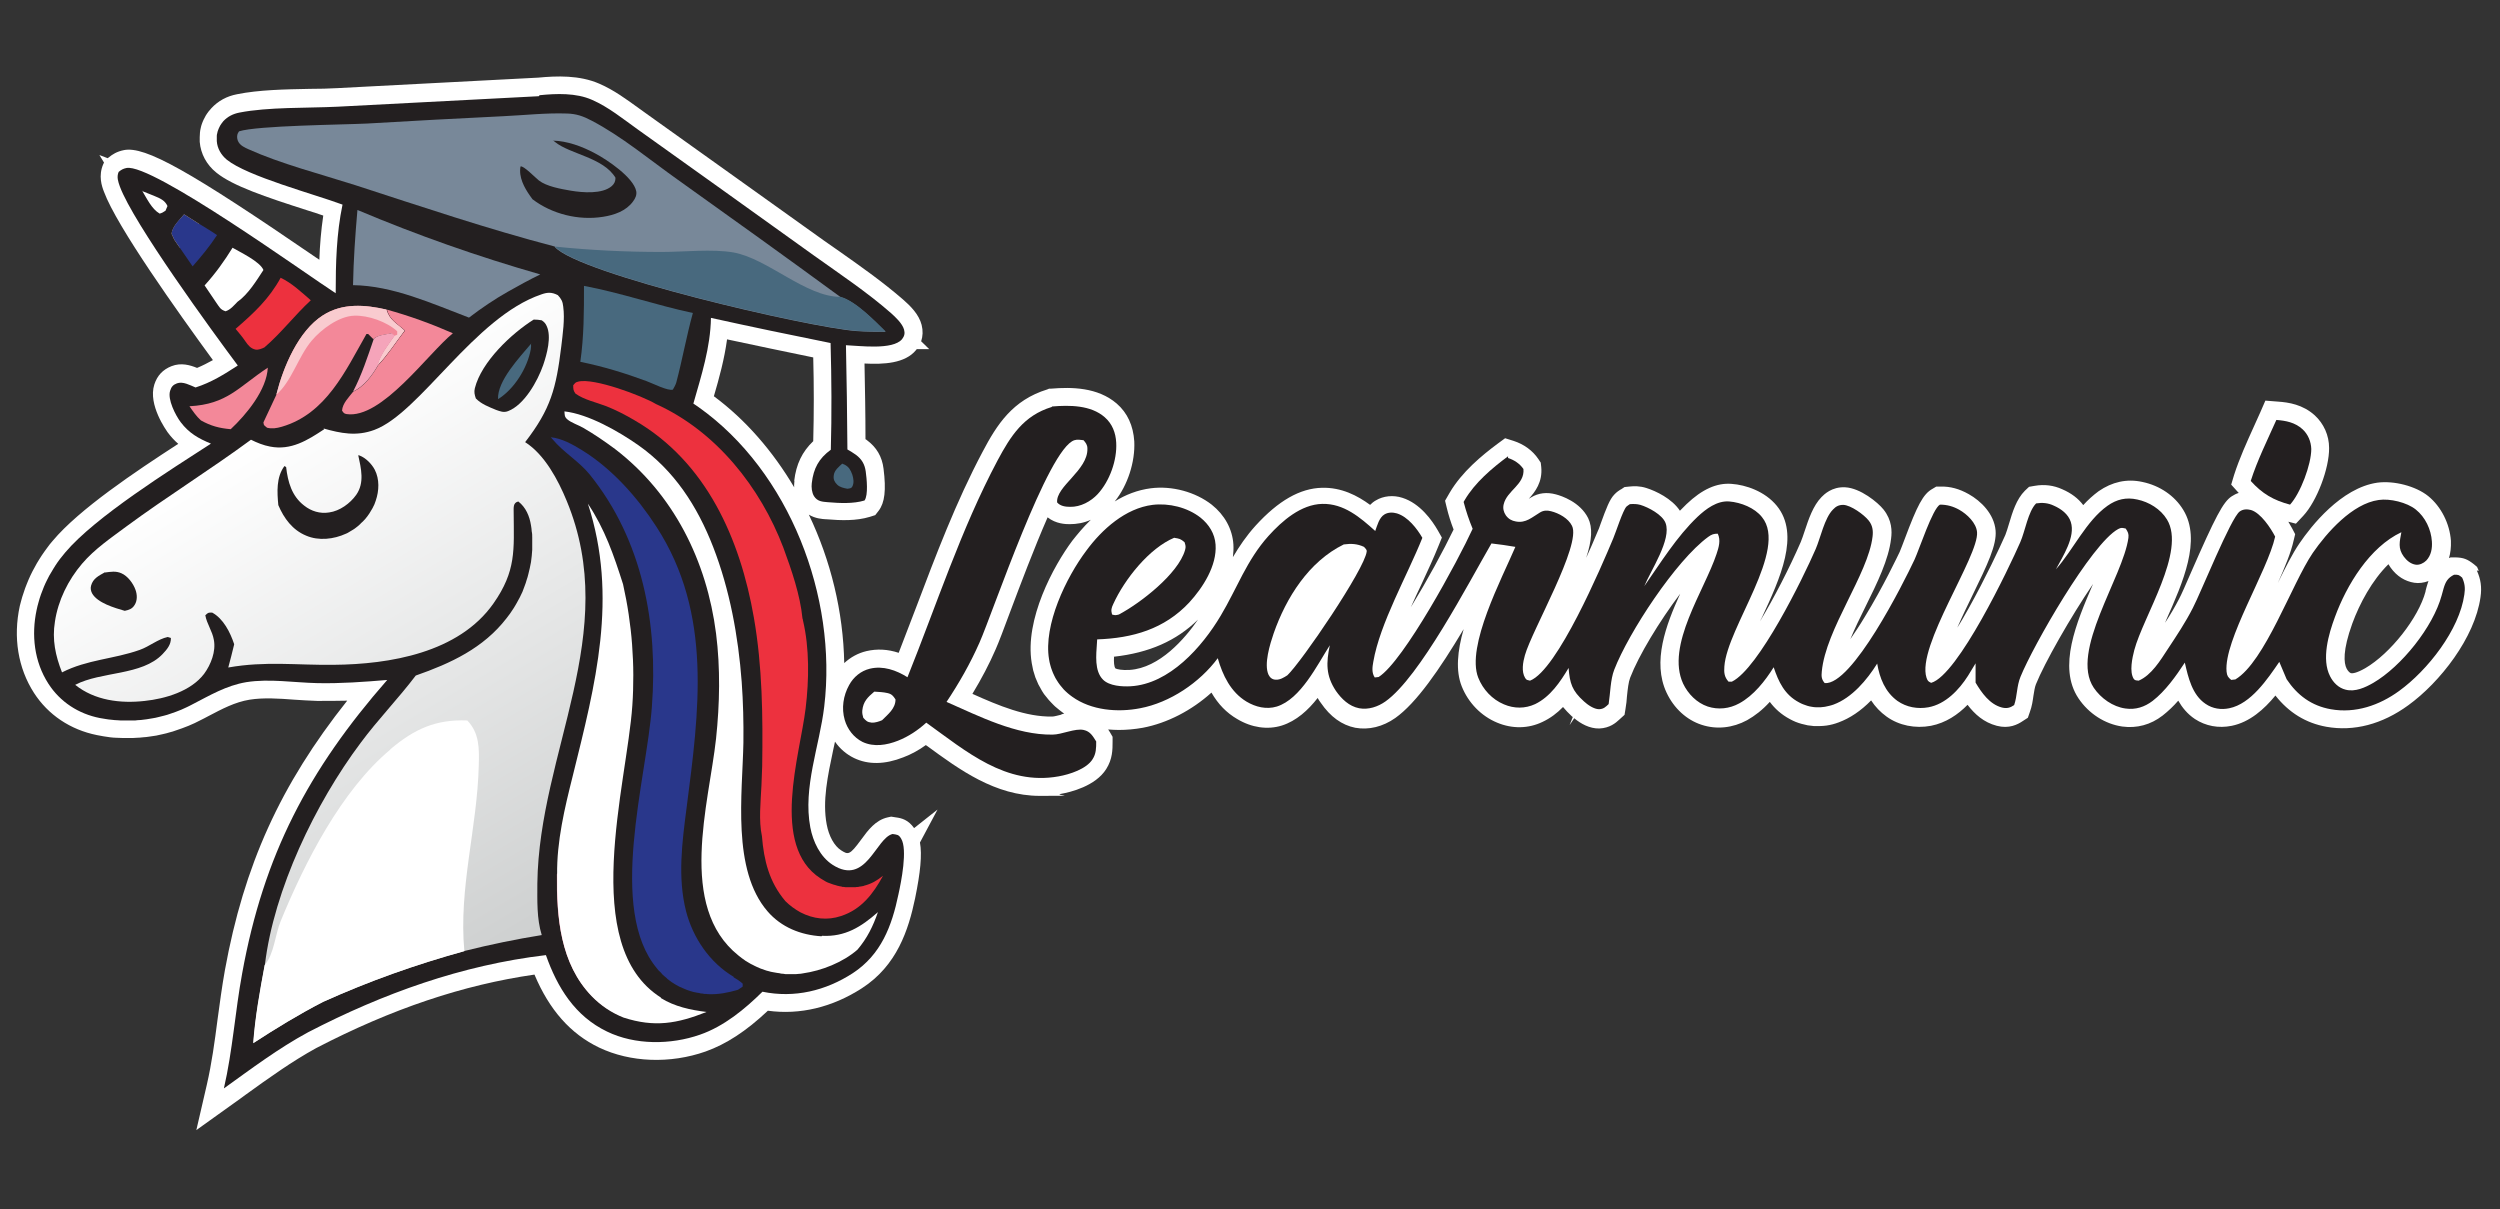
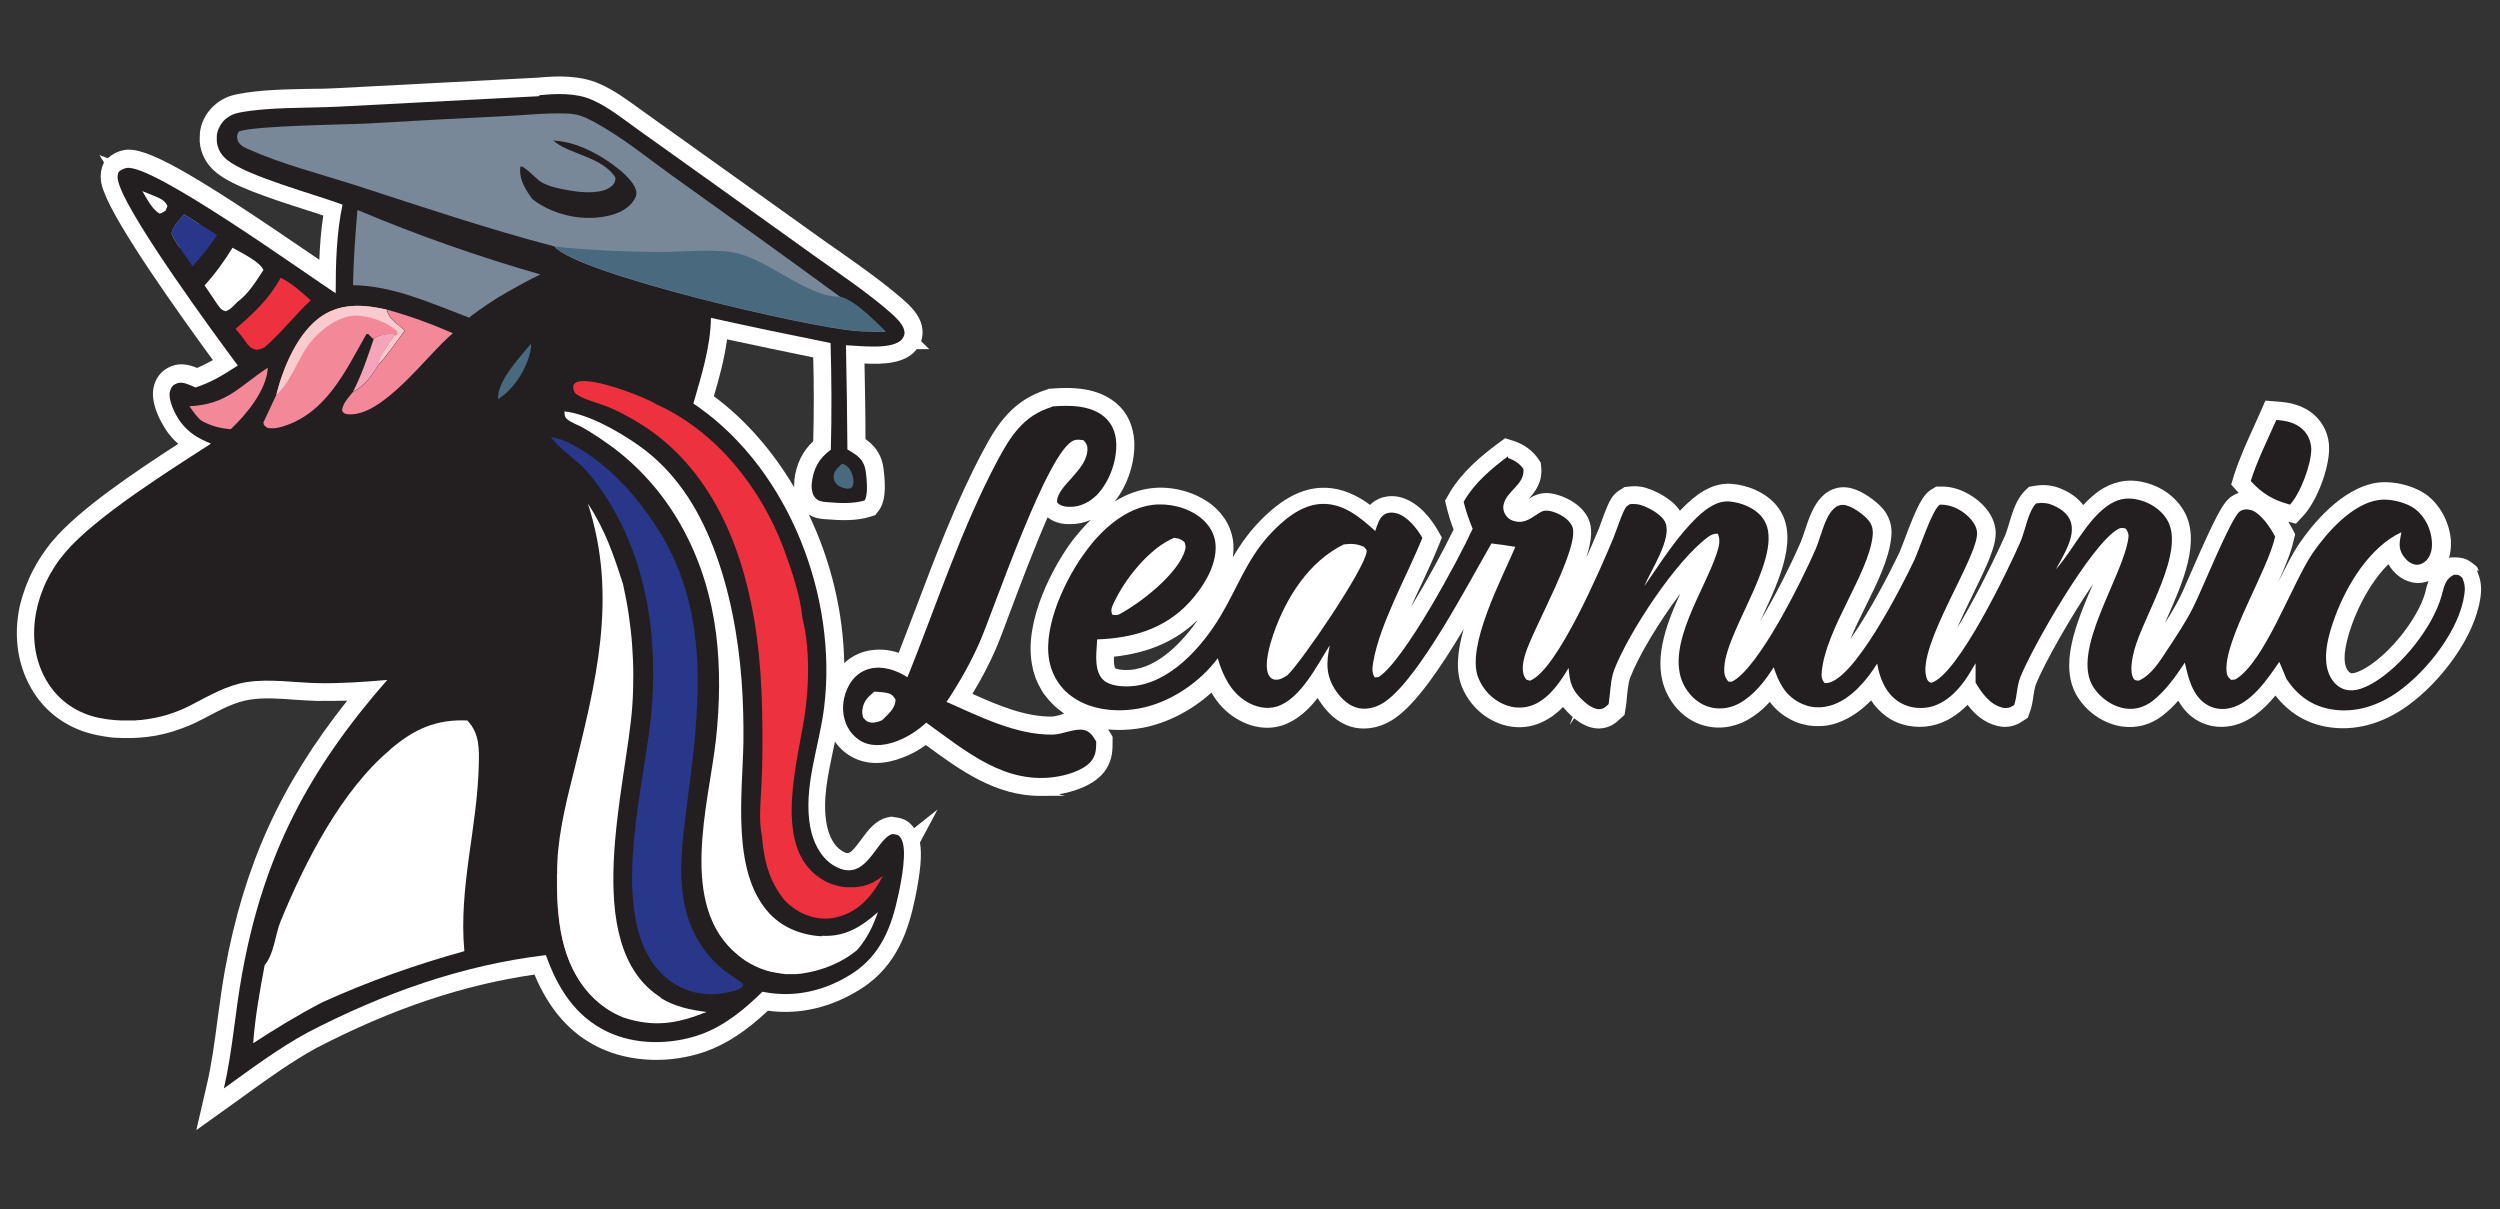
<svg xmlns="http://www.w3.org/2000/svg" id="Layer_1" version="1.1" viewBox="0 0 1024 495.2">
  <rect x="0" y="0" width="1024" height="495.2" fill="#333333" stroke="none" />
  <defs>
    <style>
      .st0 {
        fill: #788899;
      }

      .st1 {
        fill: #f5a4ba;
      }

      .st2 {
        fill: #fff;
      }

      .st3 {
        fill: #f8c768;
      }

      .st4 {
        fill: url(#linear-gradient1);
      }

      .st5 {
        fill: #f9cbcf;
      }

      .st6 {
        fill: #231f20;
      }

      .st7 {
        fill: #f38899;
      }

      .st8 {
        fill: #48697e;
      }

      .st9 {
        fill: #29378b;
      }

      .st10 {
        fill: url(#linear-gradient);
      }

      .st11 {
        fill: #ed313e;
      }
    </style>
    <linearGradient id="linear-gradient" x1="227.3" y1="120.6" x2="108.9" y2="321" gradientTransform="translate(0 498) scale(1 -1)" gradientUnits="userSpaceOnUse">
      <stop offset="0" stop-color="#ced0d0" />
      <stop offset="1" stop-color="#fff" />
    </linearGradient>
    <linearGradient id="linear-gradient1" x1="245.5" y1="112.6" x2="229.8" y2="112.1" gradientTransform="translate(0 498) scale(1 -1)" gradientUnits="userSpaceOnUse">
      <stop offset="0" stop-color="#f05d70" />
      <stop offset="1" stop-color="#f38aa1" />
    </linearGradient>
  </defs>
  <path class="st2" d="M1015.3,233.8l-.7-1.6-1.3-1.1c-2.7-2.1-4.2-2.7-7.6-2.8h-1.9s-.7.3-.7.3c.6-2,.9-4.3.8-7.1-.5-7-4-14-9.3-18.3-5.1-4.1-14-6.4-20.8-5.5-14.9,2.1-27.3,18-31.9,24.8-2.9,4.2-5.8,10-8.9,16.3,2.9-6.5,5.4-12.5,6.5-17.5l.6-2.5-1.2-2.3c-.3-.6-.9-1.6-1.6-2.8l3.1.8,3-3.2c5.6-6,10.7-19.5,10.6-27.8,0-5.2-2.2-10-5.9-13.4-4.9-4.4-10.6-5.3-15.1-5.6l-5.1-.4-2,4.6c-.9,2-1.8,4-2.7,6-2.9,6.4-5.9,13-8.1,19.8l-1.2,4,2.8,3.1c.1.1.2.2.3.3-1,.3-2,.8-2.9,1.4-3.5,2.3-6.6,8.2-16.8,31.5-2,4.6-3.9,9-4.8,10.6-1.7,3.3-3.6,6.5-5.7,9.7.2-.4.3-.8.5-1.2,6.8-15.3,14.5-32.7,7-45-3.5-5.8-9.6-10-16.8-11.5-6.4-1.4-12.4,0-17.9,3.8-2.3,1.7-4.4,3.6-6.3,5.7-2-2.7-4.9-4.9-8.6-6.5-3.5-1.6-7.3-2.1-11.3-1.4l-2.3.4-1.7,1.6c-3.5,3.5-5.1,8.8-6.5,13.5-.5,1.8-1.1,3.5-1.5,4.6-2.2,5-8.2,17.8-15,30-1.7,3-3.2,5.7-4.7,8,2.1-4.8,4.4-9.5,6-12.8,6.5-13.3,10.2-21.1,9.7-27-.6-6.8-6-12.1-11-14.9-3.9-2.2-7.6-3.2-11.6-3.1h-1.7s-1.5.9-1.5.9c-3.9,2.1-6.3,6.9-11.4,20.5-.8,2.2-1.7,4.4-2.1,5.4-.7,1.4-6.7,14.2-14.3,26.6-2.2,3.7-4.2,6.6-5.9,9.1,1.8-4.3,4-8.9,6.2-13.3,4.9-9.9,9.5-19.3,10.5-27.9.4-3,.4-7.5-3.1-11.9-2.3-2.9-9.5-8.8-15.7-9.1-5.5-.3-8.7,3-9.7,4-3.5,3.6-5.3,9.1-6.9,13.9-.6,1.7-1.1,3.4-1.6,4.5-4.7,10.8-10.9,22.8-16.7,32.5.3-.6.5-1.1.8-1.6,7.4-15.9,15.7-33.9,6.1-45.7-4.9-6-12.8-8.6-18.5-9-6.1-.5-12.1,2.2-18.5,8.3-.9.9-1.8,1.8-2.7,2.7-3.3-5-9.9-8.1-13.7-9.3-2.8-.9-5.1-.8-7.1-.6l-1.9.2-1.5,1h-.1c-.6.4-1.6,1-2.6,2.1-1.9,2-3.2,5.4-5.6,12-.4,1.3-.9,2.5-1.2,3.1-1.6,3.9-3.2,7.5-4.7,10.8,2.4-7.3,2.7-12.4.8-16.3-3.3-6.6-10.9-9.1-13.2-9.7-3.7-1-7.1-.6-10.1,1.2-.3.2-.7.4-1,.6,2.6-2.8,5.7-6.9,5.1-13l-.2-1.8-1-1.5c-2.3-3.4-5.8-6-10.1-7.4l-3.5-1.1-3,2.2c-6.6,4.9-14.7,11.6-19.7,20.1l-1.9,3.3.7,2.9c.7,2.9,1.6,5.8,2.8,8.9-4.2,8.7-10.9,21-17.5,31.8,1.4-3.1,2.8-6.2,4.3-9.3,2.6-5.6,5.1-11,7.1-16l1.3-3.2-1.7-3c-2.3-4-7.2-11-14.5-13.3-3.7-1.2-7.8-.8-10.9,1.1-.9.5-1.6,1.1-2.3,1.8-5.2-3.8-11.7-7.2-19.7-7-9,.2-17.9,5.3-27.2,15.5-3.8,4.2-6.7,8.5-9.3,12.9.2-1.7.3-3.4.2-5.2-.4-6.3-3.6-12.1-8.9-16.3-6.7-5.2-16.2-7.8-24.9-6.7-5.5.7-10.5,2.7-14.8,5.4,5.3-6.6,8.4-16.2,8-24.6-.4-6.4-2.8-11.7-7.2-15.5-7.8-6.7-18.5-6.8-26.9-6.1h-.8c0,0-.7.3-.7.3-14.3,4.4-20.7,14.5-26.5,25.5-10.9,20.5-19.2,42.5-27.3,63.9-2.3,6.1-4.7,12.3-7.1,18.5-4.5-1.5-8.9-1.7-13.2-.7-3.4.8-6.5,2.5-9.1,4.9-.4-21-5.5-42-14.5-60.8,2.6,1.6,5.4,1.8,7.1,1.9h.2c5.9.5,12.1.7,17.7-1l2.2-.7,1.4-1.8c2.5-3.3,3.1-8.4,2-17.2-.6-5-2.9-8.8-6.8-11.7-.2-.2-.4-.3-.6-.4,0-10.3-.2-20.6-.4-31,7.8.4,16.6,0,21.1-5.5.1-.1.2-.3.3-.4h5.1s-3.3-3.2-3.3-3.2c.7-2.1.8-4.3.2-6.7-1.1-4.3-4.5-7.7-7.6-10.4-8.4-7.3-17.8-13.9-26.9-20.3-1.8-1.3-3.6-2.5-5.3-3.7l-38.6-27.6-33.6-24c-1.3-.9-2.6-1.9-3.9-2.8-5-3.6-10.1-7.4-16.1-10-8.2-3.6-17.6-3.2-25-2.5l-82.3,4.3c-3.5.2-7.3.3-11.3.3-10.3.2-20.9.4-29.8,2.2-4.2.8-7.7,2.7-10.5,5.7-.4.5-.8.9-1.2,1.4-.4.5-.7,1-1.1,1.6-.3.5-.6,1.1-.9,1.7-.3.6-.5,1.2-.7,1.7-.2.6-.4,1.2-.5,1.8-.1.6-.3,1.2-.3,1.8,0,.6-.1,1.3-.1,1.9,0,.6,0,1.3,0,1.9.4,4.9,2.8,9.4,6.8,12.6,6.6,5.4,20.2,10,37.4,15.5,2.2.7,4.4,1.4,6.4,2.1-.9,6.1-1.4,12.2-1.6,18.1-.4-.3-.8-.5-1.2-.8-51.8-35.5-70.2-45.9-78.9-44.1-2.9.6-4.6,1.7-6.2,3l-.4.3-3.4-1.3,1.9,3.1-.3.6c-2.1,4.8-.6,9.1.3,11.4,5.2,14.1,30.2,49.2,44.6,68.9-2.2,1.2-4.3,2.3-6.5,3.2-2.7-1.1-6.5-2.3-10.5-.7-3.5,1.4-5.8,3.8-7,7.5-2.7,8.4,5.1,19,5.4,19.5,1.4,1.9,2.9,3.5,4.4,4.8-17.6,11.4-40.6,26.8-51.4,39.7-.8.9-1.6,1.9-2.3,2.9-.7,1-1.5,2-2.2,3.1-.7,1-1.3,2.1-2,3.2-.6,1.1-1.2,2.2-1.8,3.3-.6,1.1-1.1,2.3-1.6,3.4-.5,1.1-.9,2.3-1.4,3.5-.4,1.2-.8,2.4-1.2,3.6-.3,1.2-.7,2.4-1,3.7-2.8,12.9-.7,25.5,5.8,35.6,5.8,9,14.9,15.1,25.8,17.3.9.2,1.8.3,2.7.5.9.1,1.8.3,2.7.4.9.1,1.8.2,2.7.2.9,0,1.8.1,2.7.1.9,0,1.8,0,2.7,0,.9,0,1.8,0,2.7-.1.9,0,1.8-.1,2.7-.2.9,0,1.8-.2,2.7-.3.9-.1,1.8-.3,2.7-.4.9-.2,1.8-.4,2.7-.6.9-.2,1.8-.4,2.7-.7.9-.2,1.8-.5,2.6-.8.9-.3,1.7-.6,2.6-.9.9-.3,1.7-.7,2.6-1,.8-.4,1.7-.7,2.5-1.1.8-.4,1.6-.8,2.4-1.2,1.1-.5,2.1-1.1,3.1-1.6,5.9-3.1,11-5.8,17-6.8,5.7-.9,11.9-.5,18.4,0,3,.2,6.2.4,9.3.5,4.2,0,8.3,0,12.3-.1-27.4,34.5-42.3,67.5-50.1,110.4-1.2,6.7-2.1,13.5-3,20.1-1.2,9.3-2.4,18.1-4.4,26.8l-4.3,18.6,15.5-11.1c1.6-1.1,3.2-2.3,4.7-3.4,9.7-7,18.9-13.6,28.9-19.1,31-16.1,60.2-25.9,89.4-30.1,6.1,14.5,14.8,24.3,26.5,29.9,12.8,6.1,29.1,6.7,43.6,1.6,8.4-3,16.6-8.3,25.5-16.7,13.1,1.8,26.4-1.4,38.5-9.2,14.4-9.3,19.1-23.9,21.8-36.8,2.2-10.7,2.9-17.9,2-22.9l7.2-13.5-9.6,7.6c-2.4-3.4-5.1-4.1-7.5-4.4l-1.9-.3-1.4.3c-5,1.1-8.1,5.3-10.8,9-4.9,6.7-5.4,6.3-8.3,4.5-2.8-1.8-5-5.8-5.9-10.6-1.8-9.6.4-19.8,2.7-30.7.2-1.1.5-2.2.7-3.2,2,2.9,4.7,5.2,7.8,6.7,5.8,2.8,12.6,2.7,20.2-.3,3.2-1.2,6.3-2.9,9.2-5,.2.1.4.3.6.4,13.1,9.6,27.8,20.4,46.1,20.4s5.6-.2,8.5-.8c4.1-.7,14.3-3.2,18.7-10.2,2.6-4.1,2.6-8,2.6-11.2v-2s-1.1-1.9-1.1-1.9c-.2-.3-.4-.7-.7-1.1,1.4.1,2.8.2,4.3.2,3.2,0,6.6-.3,9.9-.9,10-1.9,20-7.1,28.1-14.4,2.7,4.7,6.2,8.3,10.5,10.8,6,3.6,12.5,4.5,18.3,2.7,6-1.9,10.8-6.3,14.7-11.3.4.7.8,1.4,1.3,2,3.9,5.7,8.6,9.1,14.1,10.2,5.5,1,11.3-.4,16.4-4,8.6-6.1,18.1-19.8,28-36.4-2.6,9-3.3,17.1-.8,23.4,2.7,6.8,8,12.2,14.5,14.9,6.2,2.6,12.8,2.5,18.6-.3,3.2-1.5,6-3.6,8.4-6.1,1,1.2,2.2,2.5,3.6,3.8.1.1.2.2.4.3l-1.3,3.3,1.9-2.8c2.6,2.2,6.3,4.3,10.3,4.2,4.3-.2,6.7-2.3,8.1-3.6l2.2-2,.4-2.5c.3-1.7.5-3.5.6-5.2.3-2.8.6-5.7,1.3-7.5,3.5-9.1,11.9-23,20.5-34.4-5.9,12.9-11.5,27.9-5.6,40.5,3,6.4,8.2,11.2,14.4,13.2,6.1,2,12.7,1.3,18.6-1.9,3.2-1.8,6.3-4.2,9.3-7.5,2,2.7,4.7,5.2,8.3,7.1.8.4,1.5.8,2.3,1.1.8.3,1.6.6,2.4.8.8.2,1.7.4,2.5.6.8.1,1.7.2,2.5.3.9,0,1.7,0,2.6,0,.9,0,1.7-.1,2.6-.2.8-.1,1.7-.3,2.5-.5.8-.2,1.7-.5,2.5-.8,4.6-1.7,9.1-4.7,13.3-9,1.7,2.6,3.8,4.8,6.3,6.6,5.1,3.7,11.8,5,18.2,3.8,6.1-1.2,11.1-4.6,15-8.6,2.9,3.8,6.6,7.2,12,8.6,5,1.3,8.5-.5,10.7-2l2-1.3.8-2.3c.9-2.4,1.2-4.7,1.5-6.8.3-1.8.5-3.3,1-4.6,3.5-8.7,14.1-27.4,23.4-41.1-6.9,16-14.5,34-6,46.8,4.2,6.3,10.9,10.6,18,11.6,5.9.8,11.6-.7,16.5-4.5,2.3-1.8,4.5-3.9,6.4-6.1,1.6,2.8,3.8,5.5,6.8,7.5,4.4,2.9,9.7,3.9,15.1,2.8,7.4-1.5,13.3-6.8,17.9-12.4,5.5,7,12.5,11.3,20.9,12.8,11.2,2,22.8-1,33.5-8.8,13-9.4,27.3-27.7,29.6-44.3.6-4.1.1-7.4-1.5-10.9ZM962.9,275.7c-.4-.1-1.1-.7-1.7-1.8-1.2-2.3-1.7-7.4,2.3-18.5,3-8.2,8.1-17.7,14.8-24.3.3.5.6.9.9,1.4,2.6,3.6,5.9,5.6,9.7,6.2,1.9.3,3.9,0,5.8-.7-.1.4-.3.8-.4,1.2-.3,1-.6,2-.8,2.9v.2c-2.9,10.8-14.4,25.4-24.7,31.4-3.7,2.1-5.3,2.2-6,2ZM456.2,269c14.5-1.6,25.6-6.5,34.5-15.2-5.4,7.8-15.7,19.8-28,20.6-3.2.2-5.2-.3-5.8-.6-.6-.7-.7-2.7-.6-4.7ZM325.4,196.9c0,.7-.2,1.6-.1,2.7-8.7-14.7-19.8-27.6-32.9-37.3,2.2-7.5,4.3-15.2,5.4-23.3,11.7,2.5,23.6,5,35.3,7.4.3,11.4.3,22.9,0,34.3-4.5,4.3-7,9.4-7.8,16.3ZM434.8,292.7c-1.3.3-3,.8-3.8.8-10.7.2-21.8-4.4-32.7-9.3,3.8-6.3,6.9-12.2,9.5-18.2,1.3-2.9,3.4-8.5,6-15.5,4.1-10.9,9.7-25.8,15.3-38.6,3.4,2.7,7.4,2.8,9,2.8,2.9,0,5.9-.5,8.7-1.8-3.2,3.1-5.7,6.2-7.6,8.6-7.6,10.2-19.6,32.2-16.6,50.1.2,1,.4,2,.6,3,.3,1,.6,2,.9,2.9.4.9.8,1.9,1.2,2.8.5.9,1,1.8,1.5,2.7.5.9,1.1,1.7,1.8,2.5.6.8,1.3,1.6,2,2.3.7.7,1.4,1.5,2.2,2.1.8.7,1.6,1.3,2.4,1.9.2.2.5.3.7.5-.4.1-.8.2-1.2.3Z" />
  <g>
    <path class="st6" d="M221,39c6.9-.7,15-1,21.5,1.9,6.7,2.9,12.8,7.9,18.7,12.1l33.6,24,38.5,27.6c10.5,7.5,21.9,15.1,31.6,23.6,1.9,1.7,4.7,4.3,5.4,6.8.4,1.5.2,2.6-.8,3.9-3.8,4.6-17.5,2.7-23,2.5.3,14.2.5,28.4.6,42.7,1.2.7,2.4,1.4,3.5,2.2,2.4,1.8,3.6,3.9,4,6.8.4,2.8,1.1,9.8-.5,11.9-4.6,1.4-10.2,1.1-15,.7-2.4-.2-4.3-.3-5.7-2.5-.9-1.5-1.1-3.6-.9-5.3.7-6.1,2.9-10.1,7.8-13.7.4-14.6.3-29.1-.1-43.7-16.4-3.3-32.7-6.7-49-10.3-.2,12.1-3.9,23.5-7.2,35.1.7.5,1.5,1,2.2,1.5,37.2,26.4,56.8,77.8,51.4,122.6-1.9,16.1-8.8,33.1-5.7,49.5,1.1,5.8,4,12,9.1,15.3,13.8,8.9,17.7-11,24.6-12.6,1.9.3,2.5.2,3.5,1.9,2.7,4.4,0,17.8-1.1,22.8-2.7,13-7.1,24.7-18.7,32.3-11.1,7.2-23.9,10.3-37,7.6-7.3,7.2-15.8,14.2-25.6,17.6-12,4.2-26.6,4.3-38.1-1.3-13.1-6.3-20.3-18-25-31.3-34.5,4.1-66.7,15.7-97.4,31.6-12.2,6.6-23.2,14.9-34.5,23,3.6-15.6,4.6-31.5,7.5-47.2,8.8-48.4,27.1-83.2,59.4-120.1-9.5.8-19.1,1.5-28.6,1.3-9.5-.2-19.6-1.9-29.1-.4-8.3,1.4-14.9,5.4-22.3,9.2-.7.4-1.4.7-2.2,1.1-.7.3-1.5.7-2.2,1-.7.3-1.5.6-2.3.9-.8.3-1.5.5-2.3.8-.8.3-1.5.5-2.3.7-.8.2-1.6.4-2.4.6-.8.2-1.6.4-2.4.5-.8.1-1.6.3-2.4.4s-1.6.2-2.4.3c-.8,0-1.6.1-2.4.2-.8,0-1.6,0-2.4,0-.8,0-1.6,0-2.4,0-.8,0-1.6,0-2.4-.1-.8,0-1.6-.1-2.4-.2-.8,0-1.6-.2-2.4-.3-.8-.1-1.6-.3-2.4-.4-8.7-1.7-16.3-6.6-21.1-14.1-5.8-9-7-19.9-4.8-30.2.2-1.1.5-2.1.8-3.2.3-1.1.6-2.1,1-3.2.4-1,.8-2.1,1.2-3.1.4-1,.9-2,1.4-3,.5-1,1-2,1.6-2.9.6-1,1.1-1.9,1.7-2.8.6-.9,1.2-1.8,1.9-2.7.7-.9,1.4-1.7,2.1-2.6,12.3-14.6,42.9-33.7,59.7-44.6-5.1-2.1-9-4.3-12.4-8.8-2.1-2.8-5.5-9.4-4.3-12.9.5-1.6,1.2-2.4,2.8-3,2.4-.9,5.4.8,7.6,1.7,6.5-2.1,11.6-5.3,17.3-9-10.6-14.2-42.7-58.2-48.3-73.3-.7-2-1.4-3.9-.5-6,1.1-.9,1.8-1.3,3.2-1.6,10.4-2.1,74.3,44,85.7,51.3,0-12.2.3-24.4,2.8-36.3-11.6-4.3-39-11.6-47.4-18.4-2.3-1.9-3.9-4.6-4.1-7.6,0-.4,0-.7,0-1.1,0-.4,0-.7,0-1.1,0-.4.1-.7.2-1.1,0-.4.2-.7.3-1.1.1-.4.3-.7.4-1,.2-.3.3-.7.5-1,.2-.3.4-.6.6-.9.2-.3.5-.6.7-.9,1.8-1.9,4-3,6.6-3.5,11.7-2.3,27.8-1.8,40.1-2.4l82.5-4.3Z" />
-     <path class="st10" d="M132.5,175.5c7.1,2,13.5,3.3,20.8.6,18.7-6.9,41-46.2,68.4-55.5,2.5-.9,4.3-1,6.8.3,1.4,1.5,2,2.6,2.2,4.7.7,5.2-.2,11.1-.8,16.3-2.1,17.2-4.3,25.6-14.8,39.2,8,5.1,13.5,15.5,17,24,22.5,54.3-11.3,102.8-12,156.7,0,7-.3,14.4,1.8,21.2-10.6,1.7-21.2,3.9-31.6,6.5-20.2,5.6-38.8,12.2-57.9,20.8-9.9,5.1-19.2,10.8-28.6,16.9.8-10.8,2.7-21.3,4.7-32,3.7-30.9,20.7-66.2,39.2-90.9,7.1-9.6,15.4-18.1,22.6-27.6,14.3-5,27.7-11.2,37.2-23.5.5-.7,1-1.4,1.5-2,.5-.7.9-1.4,1.4-2.1.4-.7.9-1.4,1.3-2.2.4-.7.8-1.5,1.2-2.2.4-.8.7-1.5,1.1-2.3.3-.8.6-1.6.9-2.4.3-.8.6-1.6.8-2.4.3-.8.5-1.6.7-2.4.2-.8.4-1.6.6-2.5.2-.8.3-1.7.5-2.5.1-.8.2-1.7.3-2.5,0-.8.2-1.7.2-2.5,0-.8,0-1.7,0-2.5,0-.8,0-1.7,0-2.5,0-.8,0-1.7-.2-2.5,0-.8-.2-1.7-.3-2.5-.6-3.8-2.1-7.4-5.2-9.8-2.2.5-1.9,2.5-1.9,4.5.1,15.4,1.1,23.9-8.3,37.3-14.2,20.2-42.5,24.9-65.4,25.1-15.1.2-27.9-1.6-43.2,1.1.9-3.1,1.6-6.3,2.4-9.4,0,0,0-.2,0-.2-1.6-4.8-4.4-10.4-9-12.9-1.7,0-1.6,0-2.8,1.1.6,3.5,2.9,6.5,3.5,10.1.9,4.7-1.2,10.1-4,13.9-5.4,7.1-15.8,10.2-24.4,11.1-9.9,1.1-20.4-.2-28.4-6.6,10.7-5.6,27.3-3.7,35.8-12.6,1.8-1.9,3.5-3.9,3.4-6.6l-1.3-.4c-4.1.9-7.5,3.9-11.5,5.3-10.7,3.8-21.4,3.9-31.8,9.2-2.7-6.9-4.1-13.4-2.9-20.8,1.3-8.7,5.4-17,11.1-23.7,5.2-6.1,11.9-10.6,18.2-15.3,16.7-12.3,34.3-23.2,51-35.5,2.4,1.2,5.1,2.3,7.8,2.8,8.6,1.7,15.4-2.6,22.2-7.1Z" />
    <path class="st2" d="M159.9,306.9c9.8-8.3,18.6-12.3,31.5-11.8,5,5.2,4.9,11.5,4.7,18.4-.6,25.6-8.3,50.2-5.9,76.1-20.2,5.6-38.8,12.2-57.9,20.8-9.9,5.1-19.2,10.8-28.6,16.9.8-10.8,2.7-21.3,4.7-32,3.9-4.5,4.3-12.6,6.6-18.1,9.9-24.1,24.8-53.4,44.9-70.2Z" />
    <path class="st6" d="M218.7,130.9c1.1,0,2.1.1,3.2.3,1,.7,1.5,1.2,2,2.3,2.1,4.4.1,11.6-1.4,16-2.3,6.6-7.7,16.3-14.4,18.9-1.8.7-3.2.1-4.9-.5-2.9-1.2-6.1-2.4-8.3-4.7-.5-1.5-.8-2.6-.4-4.2,2.7-10.8,15-22.4,24.1-28.1Z" />
    <path class="st8" d="M217.5,140.6c.1.9,0,1.6-.1,2.5-1.4,7.7-6.8,16.3-13.4,20.4-.4-7.5,9-17.3,13.6-22.8Z" />
    <path class="st6" d="M146.8,186.5c.2,0,.4,0,.5.1,2.5.9,5,3.5,6.2,5.8,2,3.9,1.8,8.6.4,12.7-.1.4-.3.7-.4,1.1-.1.4-.3.7-.5,1.1-.2.4-.3.7-.5,1-.2.3-.4.7-.6,1-.2.3-.4.7-.6,1-.2.3-.4.6-.7,1-.2.3-.5.6-.7.9-.2.3-.5.6-.8.9-.3.3-.5.6-.8.8-.3.3-.6.5-.8.8-.3.3-.6.5-.9.8-.3.2-.6.5-.9.7-.3.2-.6.5-1,.7s-.7.4-1,.6c-.3.2-.7.4-1,.6-.3.2-.7.4-1,.5-5,2.3-11.2,3-16.3.8-5.6-2.3-9.1-7.1-11.4-12.5-.5-5.3-.9-11.4,2.5-16l.7.4c.7,6.1,2.3,11.9,7.4,15.8,2.9,2.3,6.5,3.4,10.2,2.8,4.4-.6,8.6-3.7,11.1-7.2,3.5-5,2-10.8.8-16.4Z" />
    <path class="st6" d="M43,234.5c2.4-.3,4.4-.7,6.7.3,2.6,1.1,4.9,4.2,5.8,6.8.7,1.9.8,4.3-.3,6.1-1,1.7-2.3,2.1-4.1,2.5-4.1-1.2-11.2-3.2-13.4-7.2-.5-1-.7-2-.4-3.1.8-3,3.2-4.1,5.7-5.5Z" />
    <path class="st0" d="M227.3,101c-27.5-7.2-54.8-16.4-81.9-25.2-14.1-4.5-30.4-8.7-43.7-14.7-1.5-.7-3.1-1.4-4-2.9-.5-.8-.7-2-.5-2.9.1-.6.4-1,.7-1.5,7.4-2.4,42.5-2.7,52.5-3.2,18.6-1.1,37.1-2.1,55.7-3,8.6-.4,17.5-1.4,26.1-1.1,3.9.1,6.7,1.1,10.1,2.9,12.3,6.4,24,16.2,35.3,24.2,22.3,15.9,44.6,31.9,66.7,48.1,6.2,1.8,13.8,9.7,18.4,14.2-4,0-8,0-12-.3-19.8-1.5-113.9-23.4-123.5-34.5Z" />
    <path class="st8" d="M227.3,101c14.6,1.5,29.1,2.2,43.8,2.2,8.9,0,20.7-1.3,29.3.2,14.1,2.5,29.7,18.3,44,18.2,6.2,1.8,13.8,9.7,18.4,14.2-4,0-8,0-12-.3-19.8-1.5-113.9-23.4-123.5-34.5Z" />
    <path class="st6" d="M226.4,57.6c5.9.1,12.1,2.4,17.3,5.2,5,2.6,15.8,9.9,16.9,15.5.3,1.6-.4,3-1.3,4.2-2.8,3.9-7.7,5.6-12.3,6.3-10,1.6-20.9-1.1-28.9-7.2-.4-.5-.7-1-1-1.4-2.4-3.4-4.7-7.7-3.9-12,1.1-.6,6.2,4.7,7.5,5.7,3.2,2.5,9.1,3.5,13.1,4.2,4.8.8,12.9,1.5,16.8-1.9,1.1-1,1.5-2,1.5-3.4-5-8.3-18.5-9.6-24.7-14.6-.3-.2-.6-.5-.8-.7Z" />
    <path class="st11" d="M353.7,362.9c-.4,0-.7.2-1.1.2-.4,0-.8.1-1.1.2-.4,0-.8,0-1.1.1-.4,0-.8,0-1.2,0-.4,0-.8,0-1.2,0-.4,0-.8,0-1.2,0-.4,0-.8,0-1.1-.1-.4,0-.8,0-1.1-.2-.4,0-.8-.1-1.1-.2-.4,0-.7-.2-1.1-.3-.4-.1-.7-.2-1.1-.3-.4-.1-.7-.3-1.1-.4-.4-.1-.7-.3-1.1-.4-.4-.2-.7-.3-1-.5-.3-.2-.7-.4-1-.6-.3-.2-.7-.4-1-.6-20.7-13.4-8.4-50.5-6.1-69.7,1.4-11.6,1.6-24.6-1.1-36,0-.3-.1-.5-.2-.8-.9-9.5-4.5-19.9-7.8-28.9-9.4-24.8-27.6-47.8-52.2-58.9-5.7-3.4-25.4-10.8-31.8-9.2-1.3.3-1.3.6-2.1,1.5,0,1.5,0,2.1.9,3.4,3.6,2.6,8.6,3.6,12.7,5.2,4,1.6,7.9,3.6,11.6,5.8,29.3,17,43.2,48.5,48.8,80.8,3.5,20.1,3.7,40.5,3.4,60.8l-.3,7.9c-.3,6.6-1.2,14.4.2,20.8.8,10,3,18.8,9.6,26.6,1.8,1.8,4,3.4,6.2,4.6,5.2,2.7,11,3.4,16.6,1.5,8.3-2.7,13.2-9.1,17.2-16.5-2.5,2-4.7,3.3-7.8,4.1Z" />
    <path class="st9" d="M300.5,400.1c-9.8-5.8-16.7-16-19.5-26.9-3.5-13.8-1.6-28.2.2-42.1,5.1-39.6,10.8-79.6-12.3-115.3-7.8-12.1-18.2-23.8-30.5-31.4-3.7-2.3-8.4-4.9-12.8-5.3.3.3.5.6.8.9,4.4,5.3,10.7,8.9,15.1,14.3,21.8,27,28.1,61.4,25.5,95.3-2.2,29.6-18.3,82.9,2.2,107.2.3.4.6.8,1,1.1s.7.7,1,1.1c.4.3.7.7,1.1,1,.4.3.8.6,1.1,1,.4.3.8.6,1.2.9.4.3.8.6,1.2.8.4.3.8.5,1.3.8.4.2.9.5,1.3.7.4.2.9.4,1.4.6.5.2.9.4,1.4.6.5.2.9.3,1.4.5.5.1,1,.3,1.4.4.5.1,1,.2,1.5.3.5,0,1,.2,1.5.3.5,0,1,.1,1.5.2.5,0,1,0,1.5.1,4.3.2,8.2-.6,12.3-1.8l1.9-1.3v-1.2c-1.1-1-2.3-1.8-3.7-2.6Z" />
    <path class="st4" d="M228.2,358.2c.1-.3.3-.6.4-.9.5-1,.6-1.5.7-2.6l1.4-.5h-.6s.4.7.4.7h-1.5s1.6,1,1.6,1c.6,5.2.4,10.8,1.4,15.9,1.8,9.4,7.3,29.4,14.7,35.5,2.6,3.6,6.6,5.2,8.6,9.2-5-2-9.3-4.8-13-8.7-12.9-13.3-14.4-32.3-14.2-49.8Z" />
    <path class="st2" d="M270.7,408.6c-33.7-21.3-13.9-87.3-11.7-119.6.3-4.2.4-8.3.4-12.5,0-4.2-.2-8.3-.5-12.5-.3-4.2-.8-8.3-1.4-12.4-.6-4.1-1.4-8.2-2.3-12.3-3.8-11.9-7.4-22.5-14.4-33,12.5,38.4,3.1,73.9-6.2,111.5-3.3,13.1-6.6,26.9-6.4,40.5-.2,17.5,1.3,36.5,14.2,49.8,3.7,3.8,8,6.7,13,8.7,12.7,4.1,21.9,2.5,34-2.3-6.5-.8-13.1-2.2-18.7-5.7Z" />
    <path class="st2" d="M336.5,383.5c-8.5-.5-16.5-3.7-22.1-10.2-14.7-17-10.3-48.1-9.9-69.1.1-8.3-.1-16.6-.7-24.9-1.4-18.7-4.9-37.8-11.7-55.3-6.5-16.7-15.9-31.3-30.7-41.7-8-5.6-20.4-12.7-30.2-13.8.1,1.5,0,2.2,1.1,3.2,1.7,1.5,4.7,2.4,6.7,3.6,4.5,2.6,8.7,5.5,12.9,8.6,24,18.4,37.6,45.8,41.4,75.6,1.8,14.2,1.5,28.8,0,43-2.9,26.7-16,68.8,9.2,88.9.5.4.9.7,1.4,1.1.5.3,1,.7,1.4,1,.5.3,1,.6,1.5.9.5.3,1,.6,1.5.8.5.3,1,.5,1.6.8.5.2,1.1.5,1.6.7.5.2,1.1.4,1.7.6.6.2,1.1.4,1.7.5.6.2,1.1.3,1.7.4s1.1.2,1.7.3c.6,0,1.2.2,1.7.3.6,0,1.2.1,1.7.2.6,0,1.2,0,1.8,0,.6,0,1.2,0,1.8,0,.6,0,1.2,0,1.8-.1.6,0,1.2-.1,1.7-.2,7.8-1.1,16.4-4.5,22.4-9.7,4-4.7,6.4-9.6,8.4-15.4-6.8,6-13.4,10.2-22.9,9.7Z" />
    <path class="st0" d="M146.4,86c24.4,10.3,49.4,19.1,74.9,26.4-4.5,2.2-8.9,4.6-13.3,7.1-5.5,3.1-10.8,6.7-15.9,10.6-15-5.7-31.2-13.1-47.5-13.3.2-10.3.9-20.4,1.8-30.7Z" />
-     <path class="st8" d="M239.2,117.1c15,2.8,29.6,7.9,44.6,11.1-2.6,9.4-4.3,19.1-6.8,28.5-.3,1-.9,2-1.4,2.9-2.1.6-8.3-2.6-10.8-3.5-8.9-3.3-17.8-6-27.1-7.9,1.5-10.4,1.5-20.7,1.5-31.1Z" />
    <path class="st7" d="M113.2,161.6c2.8-11.2,9-26,19-32.4,8.1-5.2,17.3-4.4,26.1-2.4,1.1,4.3,4.3,5.7,7.4,8.6-3.6,4.7-6.9,9.9-11,14.2.4-3.5,4.7-9,6.8-12l-1.3-1c-2.1.4-5.7.7-7.3,2.3l-2.1-2.1h-.7c-8.6,15.1-16.5,32.7-34.7,38-2.1.6-3.9.9-6,.4-1-.9-1.4-.8-1.5-2.2l5.3-11.3Z" />
    <path class="st5" d="M113.2,161.6c2.8-11.2,9-26,19-32.4,8.1-5.2,17.3-4.4,26.1-2.4,1.1,4.3,4.3,5.7,7.4,8.6-3.6,4.7-6.9,9.9-11,14.2.4-3.5,4.7-9,6.8-12l1.2-.5v-1.4c-4.2-3.9-11.9-6.6-17.6-6.4-6.3.2-13.5,5.6-17.4,10.2-5.6,6.6-8.3,17-14.7,22.3Z" />
    <path class="st7" d="M158.4,126.8c9.4,2.6,18.2,5.8,27.1,9.7-10.3,8.4-29.2,35.3-43.6,33.1-1.1-.2-1.2-.6-1.8-1.4.2-3,2.8-5.5,4.5-7.7,4.6-2.2,7.8-6.6,10.3-10.9,4.1-4.3,7.3-9.5,11-14.2-3.1-2.8-6.3-4.3-7.4-8.6Z" />
    <path class="st11" d="M115,113.8c4.5,2.1,8.6,6,12.3,9.2-6.7,6.2-12.1,13.4-19,19.3-1,.5-2.5,1.1-3.6.9-2-.4-3.1-1.8-4.2-3.4-1.2-1.8-2.6-3.4-4-5.1,7.5-6.5,13.7-12.2,18.5-21Z" />
    <path class="st2" d="M95.3,101.4c-3.4,5.5-7.1,10.7-11.5,15.5l4.8,7.1c1.3,1.8,1.6,2.8,3.8,3.5,2.1-.7,3.4-2.4,4.9-3.9,4.3-3,7.8-8.7,10.6-13-1.3-3.4-9.5-7.3-12.6-9.1Z" />
    <path class="st7" d="M109.7,150.5c-.4,9.2-8.8,19.3-15.2,25.3-4.6-.4-8.1-1.3-12.2-3.6-1.9-1.7-3.3-3.8-4.7-5.8,15.5-.8,20.1-7.9,32.1-15.8Z" />
    <path class="st3" d="M75.4,87.8c2.1,1.3,4.2,2.7,6.3,4-.6.8-1.5,1.8-1.9,2.7-1.9,2.6-3.6,5-6.2,6.9l-2.2-3.2-1.1-2.4c.2-2.9,3.3-5.8,5.1-8Z" />
    <path class="st9" d="M81.7,91.8c-2.1-1.3-4.2-2.7-6.3-4-1.9,2.2-5,5.1-5.1,8l1.1,2.4,2.2,3.2,5.3,7.7c3.6-4.1,7-8.2,10-12.8-2.3-1.6-4.7-3-7.1-4.5Z" />
    <path class="st1" d="M153.1,138.8c1.5-1.6,5.2-1.9,7.3-2.3l1.3,1c-2.1,3-6.4,8.5-6.8,12-2.5,4.3-5.7,8.7-10.3,10.9,3.6-6.9,6-14.3,8.5-21.6Z" />
    <path class="st8" d="M344.9,189.9c.3.1.7.3,1,.4,1.8.9,2.5,2.2,3.2,4.1.5,1.6.8,3.4,0,4.9-.5.9-1.2.7-2,.9-1.5-.3-3.1-.6-4.2-1.7-1.1-1.1-1.6-2.1-1.4-3.7.2-2.2,2.1-3.6,3.6-5Z" />
    <path class="st2" d="M58.1,78.2c1.7.7,3.5,1.4,5.2,2.1,2.2.9,4.3,1.8,5.3,4.1l-.8,1.9c-1,.7-1.4.9-2.4,1.2-3.3-1.9-5.3-6.3-7.2-9.4Z" />
    <path class="st6" d="M617.7,187.6c2.5.8,4.8,2.3,6.3,4.5.6,6.4-6.8,8.8-8.1,14.5-.4,1.6,0,3.2.9,4.5,1.1,1.5,2.4,2.2,4.1,2.5,4.1.8,6.7-1.8,9.9-3.7,1.5-.9,2.9-.9,4.5-.5,3.2.8,7.1,2.9,8.6,6,3.9,7.8-16.4,42.7-19.3,53-.8,2.8-1.5,6.7.1,9.3.6,1,1,.8,2,1.1,11.2-4.3,29.2-46.6,34.1-58.3,1.1-2.6,3.9-11.4,5.4-13,.4-.4.9-.6,1.4-1,1.6-.1,2.8-.1,4.3.3,3.3,1,9,4,10.3,7.4,2.6,6.7-6.1,19.5-8.7,25.9,6.7-9.6,13.3-20.3,21.8-28.4,3.4-3.2,8-6.7,13-6.3,4.8.4,10.4,2.6,13.4,6.4,10.9,13.3-14.3,45.2-15.4,61.2-.2,2.5,0,4.3,1.7,6.2h1.4c11-5.4,29.1-42.3,34.3-54.3,2-4.6,3.6-12.7,7.1-16.2,1.2-1.3,2.4-1.9,4.2-1.9,3.1.1,8.5,4,10.4,6.4,1.6,2,1.9,4.1,1.6,6.6-1.8,15.4-19.2,37.9-20.8,55.3-.2,2-.1,3.2,1.2,4.7,11.2,1,32.2-40.8,36.8-50.6,1.9-4.1,7.4-20.9,10.4-22.5,2.9,0,5.4.7,7.9,2.1,3.2,1.8,7,5.4,7.3,9.2.8,9.8-24.9,46.8-20.7,59.6.5,1.4.7,1.5,1.9,2.1,11-3.1,32-47.3,36.5-57.6,2-4.5,3.2-12.6,6.5-15.9,2.5-.4,4.9-.2,7.2.9,3,1.3,6,3.5,7,6.7,2,6.1-3.3,14.1-6.1,19.4,7.1-8,12.4-19.8,21.1-26,3.8-2.7,7.7-3.6,12.2-2.6,4.8,1,9.6,3.9,12.2,8.2,7.9,13-9.7,39.6-13.4,53.5-.8,3.1-2.1,8.9-.2,11.8.5.7,1.2.6,2,.7,5.2-2.2,8.9-8.3,11.9-12.9,3.7-5.6,7.3-11,10.3-16.9,3.2-6.1,15.6-37,19.2-39.5,1.4-1,3-1,4.6-.6,4,1.2,8.1,7.4,9.9,10.9-3.1,14.1-21.1,42.5-19.9,55.3.2,1.8.6,2.3,1.9,3.4l1.7-.2c12.1-7.2,23.1-39.1,31.7-51.8,5.8-8.4,16.2-20.2,27-21.7,4.6-.7,11.6,1,15.2,3.9,3.9,3.1,6.3,8.2,6.6,13.1.2,2.8-.3,5.7-2.3,7.8-1.1,1.1-2.8,1.9-4.3,1.7-2.1-.3-3.7-1.7-4.9-3.3-2.5-3.4-1.7-6.1-1-10-13,6.1-22.4,21.6-27.2,34.7-2.6,7-5.6,17.3-2,24.3,1.3,2.6,3.5,4.8,6.4,5.5,3.9,1,8-.9,11.3-2.8,11.5-6.7,24.5-22.9,28-35.8.3-1,.5-1.9.8-2.9.8-2.7,1.7-4.3,4.3-5.6,1.8,0,1.9,0,3.3,1.2,1.1,2.4,1.3,4.3.9,6.9-2,14.5-15.1,31.1-26.7,39.5-8.1,5.9-17.9,9.3-28,7.5-7.9-1.4-13.7-5.7-18.1-12.3l-3-7.1c-4.8,7-11.6,17.2-20.5,19-3.3.7-6.8.2-9.7-1.8-5.5-3.7-7.1-10.8-8.5-16.9-3.6,5.5-8,11.7-13.2,15.7-3.3,2.5-7,3.7-11.1,3.1-5.2-.7-10.1-4.2-13-8.5-9.9-14.8,12-45.3,14.2-61.4.2-1.7-.2-2.4-1.1-3.8-1.4-.3-1.8-.5-3.1.2-11,6-34.9,47.9-40,60.5-1.6,3.9-1.3,7.8-2.6,11.6-1.6,1.1-3,1.5-5,1-5-1.3-8.3-6-10.8-10.2v-7.9c-1,1.7-2.1,3.4-3.1,5.1-3.7,5.8-9.2,11.6-16.2,12.9-4.4.8-9,0-12.7-2.6-5.1-3.7-7.3-9.4-8.3-15.3-4.2,6.7-10.3,14-17.9,16.8-.6.2-1.2.4-1.7.5-.6.1-1.2.3-1.8.4s-1.2.1-1.8.2c-.6,0-1.2,0-1.8,0-.6,0-1.2-.1-1.8-.2-.6-.1-1.2-.2-1.8-.4-.6-.2-1.2-.4-1.7-.6-.6-.2-1.1-.5-1.7-.8-5.9-3.1-8.4-8.4-10.4-14.4-3.5,5.6-8.2,11.6-14.1,14.8-4,2.2-8.6,2.7-12.9,1.3-4.5-1.5-8.1-5.2-10.1-9.4-7.2-15.6,8.8-38.2,13.7-53.1.9-2.7,1.8-5.6.5-8.3-1.7,0-2.5.3-3.9,1.3-13.3,9.7-32.6,39.2-38.5,54.4-1.6,4.1-1.6,9.7-2.3,14.1-1.3,1.2-2,2-3.9,2.1-2.1,0-4.7-1.8-6.2-3.2-4.9-4.4-5.8-7.4-6.3-13.7-3.4,5.7-7.5,11.8-13.7,14.8-4.1,1.9-8.6,1.9-12.8.1-4.8-2-8.6-6.1-10.5-10.9-5.1-12.8,9.8-40.9,15.2-53.6-3.3-.6-6.5-1-9.8-1.4-9.5,16.4-29.4,54.8-43.4,64.7-3.1,2.2-7,3.5-10.8,2.8-4.1-.8-7.2-3.8-9.5-7.1-4.2-6.3-4-11.6-2.5-18.7-5.2,8.1-11.9,22-21.7,25.1-4.3,1.3-8.7.2-12.4-2-6.5-3.9-9.8-10.8-11.8-17.8-7.4,10-19.6,18.2-31.8,20.5-9.2,1.8-20,.9-27.8-4.7-.6-.5-1.3-.9-1.8-1.4-.6-.5-1.2-1.1-1.7-1.6-.5-.6-1-1.2-1.5-1.8-.5-.6-.9-1.3-1.3-1.9s-.8-1.3-1.1-2c-.3-.7-.7-1.4-.9-2.1-.3-.7-.5-1.5-.7-2.2-.2-.8-.4-1.5-.5-2.3-2.4-14.1,7-33.6,15.3-44.6,6.4-8.7,16-17.3,27.1-18.7,6.7-.8,14.2,1,19.6,5.2,3.5,2.8,5.9,6.6,6.2,11.1.6,8.6-5.2,17.6-10.8,23.7-10.2,10.9-23.2,14.6-37.7,15.1,0,.5-.1,1.1-.1,1.6-.3,4.7-1.1,11.3,2.5,14.9,2.6,2.6,7.9,2.9,11.3,2.7,15.9-.9,29.3-16.1,36.9-28.9,6.7-11.2,10.6-22.7,19.6-32.7,5.6-6.2,13.3-12.9,22-13.1,8.8-.2,15.5,5.5,21.7,11.1.8-2.2,1.6-5.5,3.8-6.8,1.5-.9,3.4-.9,5.1-.4,4.5,1.4,8.2,6.2,10.4,10-6.1,15.3-17.4,35-20.1,50.8-.4,2.2-.7,4.5.6,6.4l1.6-.2c10.3-6.5,32.6-47.8,38.5-60.7-1.5-3.6-2.7-7.2-3.7-11l.4-.7c4.2-7.2,11.2-13.1,17.8-18Z" />
    <path class="st2" d="M550.4,223c3-.4,5.5-.3,8.3,1,.5.6,1.2,1.1,1.1,1.9-.8,7.2-26.6,45.1-32.5,50.7-1.4.9-3,1.9-4.7,1.8-1.4,0-2.4-.8-3-2-2-4.3.6-12.6,2.1-17,5.1-14.6,14.4-29.4,28.7-36.4Z" />
    <path class="st2" d="M481,220.3c2,.3,2.6.4,4.2,1.8.4,1.3.6,1.8.2,3.2-2.8,9.8-18.4,21.8-27.1,26.4-1.2.3-1.5.4-2.8,0-.5-1.8-.3-2.6.5-4.3,4.6-10.1,14.7-22.9,25.1-27.2Z" />
    <path class="st6" d="M430.9,166.5c7.2-.6,15.9-.6,21.6,4.4,3.1,2.7,4.5,6.4,4.7,10.4.4,7.2-2.7,15.8-7.6,21.1-2.8,3-7,5.3-11.3,5.2-1.9,0-4-.3-5.3-1.8-.6-6.6,12.7-13.2,12.4-22.1,0-1.5-.7-2.4-1.6-3.4-1.2-.1-2.5-.4-3.7,0-10.8,3.2-33.4,70.5-38.9,82.9-3.8,8.6-8.3,16.5-13.5,24.3,13.4,5.9,28.5,13.6,43.4,13.4,3.8,0,9.3-2.7,12.8-1.9,2.7.6,3.7,2.5,5.1,4.7,0,2.7,0,5-1.5,7.3-2.5,4-9.4,6.2-13.9,7-21.6,3.9-37.9-10.3-54.2-22-3.4,3.1-7.3,5.7-11.6,7.4-4.6,1.8-9.8,2.7-14.5.5-3.6-1.8-6.2-5.2-7.3-9-1.4-4.8-.6-10,1.8-14.3,1.8-3.3,4.8-5.8,8.5-6.7,5.4-1.3,10.8.6,15.4,3.5,11.9-29.6,21.9-60.6,36.9-88.8,5.4-10.1,10.7-18.4,22.2-21.9Z" />
    <path class="st2" d="M358.2,283.3c1.8.1,3.7.2,5.4.6,1.7.4,2.3,1.2,3.2,2.6,0,3.7-3,6-5.5,8.5-1.1.5-3,1.1-4.2,1-1.9-.2-2.3-.7-3.5-2-.3-1-.5-1.9-.4-3,.4-3.7,2.2-5.4,4.9-7.7Z" />
    <path class="st6" d="M932.3,172c4,.3,7.7,1,10.8,3.8,2.3,2.1,3.5,5.1,3.6,8.1,0,6.3-4.4,18.1-8.7,22.8-6.8-1.8-11.4-4.5-16.1-9.7,2.7-8.5,6.9-16.9,10.5-25Z" />
  </g>
</svg>